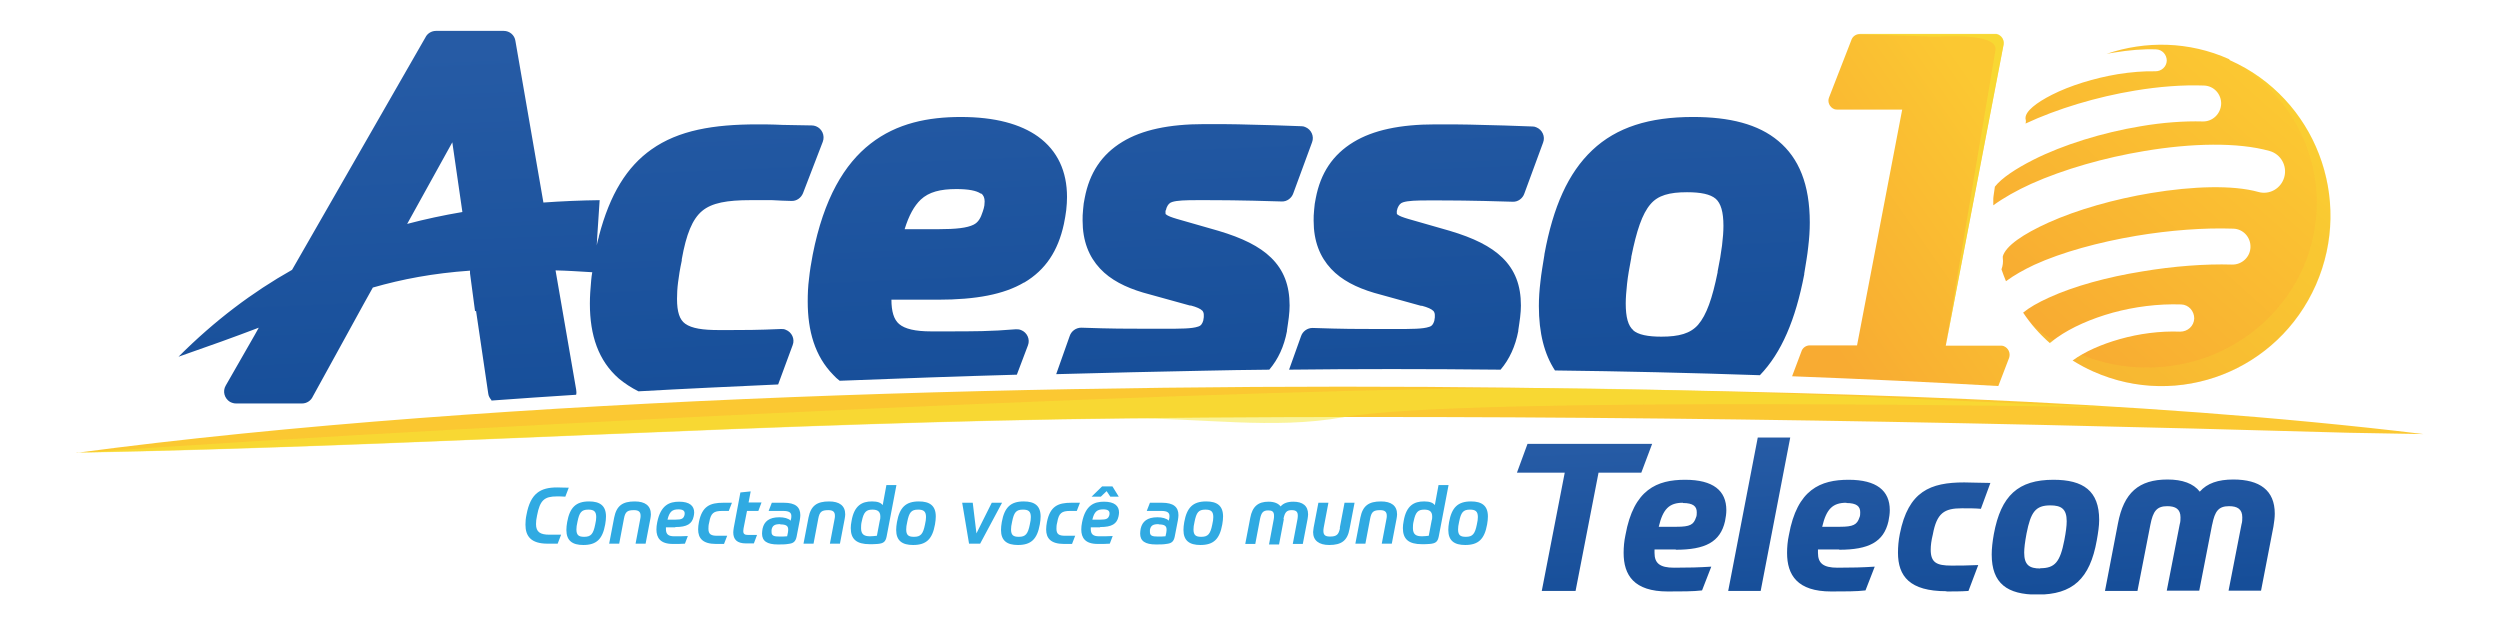
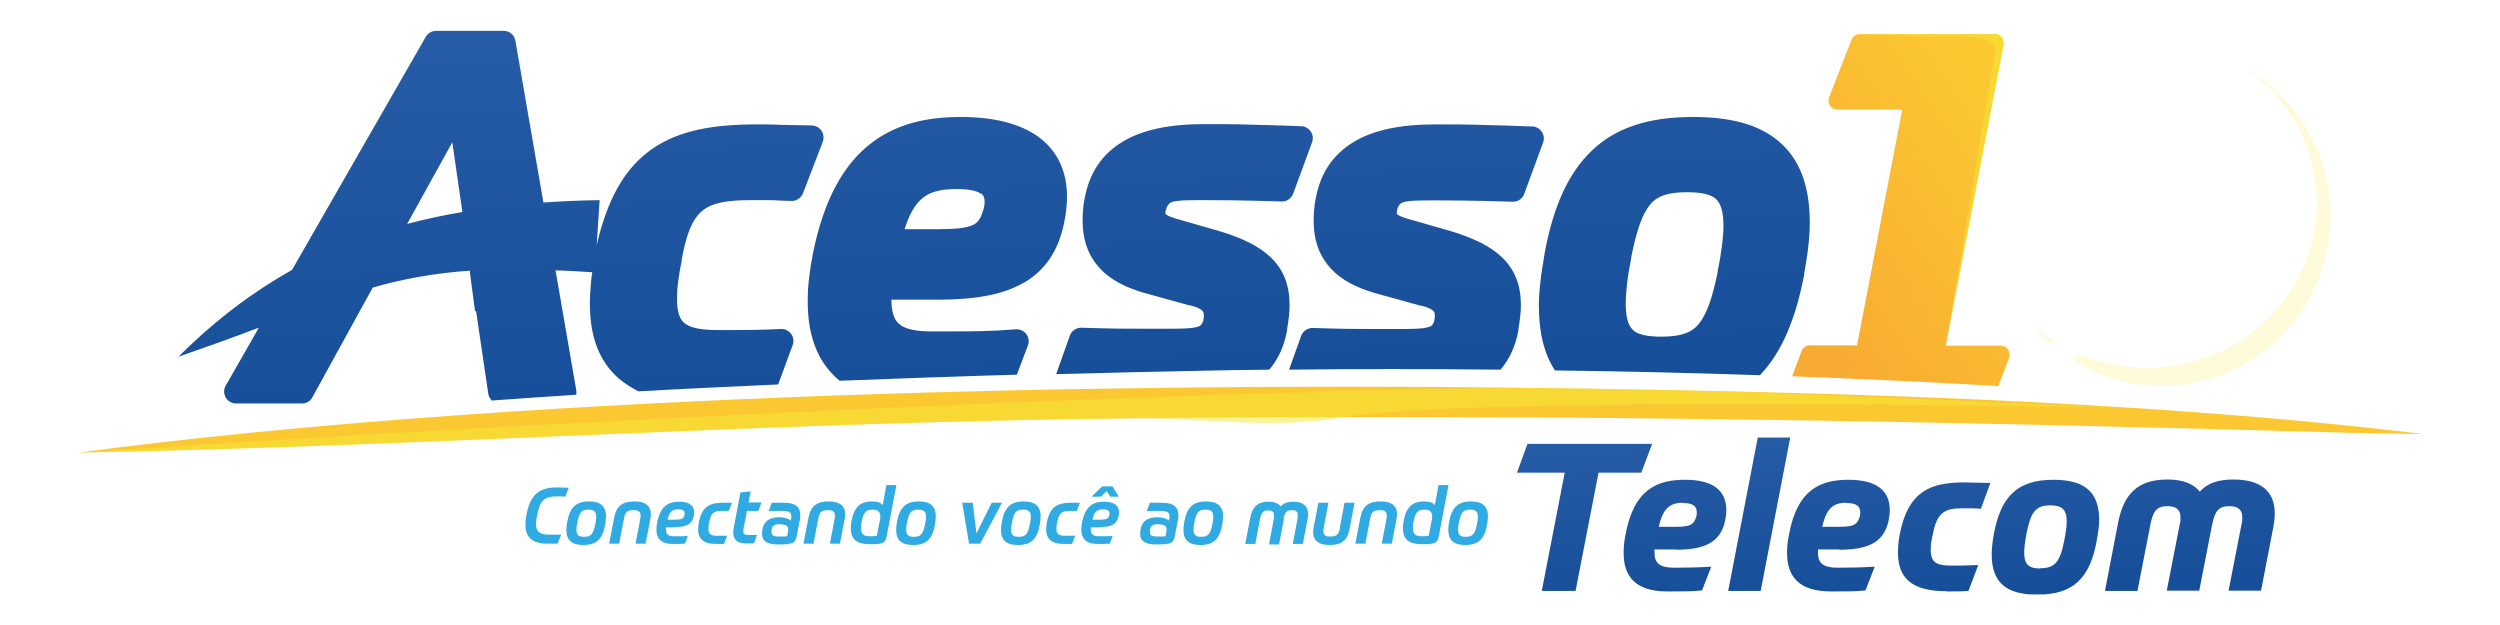
<svg xmlns="http://www.w3.org/2000/svg" xmlns:xlink="http://www.w3.org/1999/xlink" width="320" height="80" viewBox="0 0 91.22 23.67">
  <defs>
    <linearGradient id="lg1" x1="69.96" y1="16.53" x2="70.19" y2="22.56" gradientUnits="userSpaceOnUse">
      <stop offset="0" stop-color="#265ba5" />
      <stop offset="1" stop-color="#164e99" />
    </linearGradient>
    <linearGradient id="lg2" x1="35.62" y1="1.06" x2="36.23" y2="15.39" xlink:href="#lg1" />
    <linearGradient id="lg3" x1="66.09" y1="10.87" x2="74.45" y2="5.05" gradientUnits="userSpaceOnUse">
      <stop offset="0" stop-color="#f8ab32" />
      <stop offset="1" stop-color="#fbc832" />
    </linearGradient>
    <linearGradient id="lg4" x1="76.28" y1="13.34" x2="84.85" y2="3.77" xlink:href="#lg3" />
    <clipPath id="cp1">
      <path style="fill: none" d="M82.05,19.87c.1-.51.24-.7.64-.7.31,0,.5.11.5.42,0,.09,0,.17-.03.27l-.49,2.51h1.23l.47-2.43c.03-.18.05-.34.05-.49,0-.88-.57-1.29-1.57-1.29-.57,0-.99.14-1.27.46-.24-.31-.66-.46-1.22-.46-1.09,0-1.66.5-1.88,1.67l-.49,2.55h1.23l.49-2.51c.1-.51.24-.7.64-.7.31,0,.5.11.5.42,0,.09,0,.17-.03.27l-.49,2.51h1.23l.49-2.51ZM76.04,18.17c-1.33,0-1.99.59-2.26,2.06-.05.28-.08.54-.08.77,0,1.1.59,1.52,1.73,1.52,1.33,0,1.99-.59,2.25-2.06.05-.28.09-.54.09-.77,0-1.1-.6-1.52-1.73-1.52ZM75.54,21.53c-.41,0-.61-.13-.61-.6,0-.17.03-.41.09-.73.16-.81.34-1.06.9-1.06.41,0,.62.13.62.6,0,.18-.03.41-.09.72-.16.83-.36,1.06-.91,1.06ZM71.99,22.4c.24,0,.56,0,.83-.02l.37-.98c-.44.02-.71.02-1.02.02-.55,0-.78-.11-.78-.6,0-.15.02-.34.08-.58.15-.81.43-.99,1.1-.99.28,0,.5,0,.72.02l.36-.98c-.33,0-.76-.02-.99-.02-1.28,0-2.12.33-2.44,1.95-.05.25-.07.49-.07.71,0,.9.45,1.46,1.83,1.46ZM68.19,19.05c.4,0,.53.13.53.35,0,.07,0,.14-.03.2-.09.27-.23.35-.74.35h-.67c.16-.68.4-.91.92-.91ZM67.92,20.82c1.12,0,1.69-.29,1.87-1.08.03-.15.05-.29.05-.42,0-.74-.5-1.15-1.56-1.15s-1.95.36-2.26,2.09c-.05.23-.07.46-.07.68,0,.84.39,1.46,1.67,1.46.5,0,.98,0,1.3-.04l.35-.9c-.47.03-.85.04-1.41.04-.54,0-.74-.17-.74-.56v-.13h.81ZM63.72,22.38h1.23l1.12-5.81h-1.23l-1.12,5.81ZM62,19.05c.4,0,.53.13.53.35,0,.07,0,.14-.03.2-.09.27-.22.35-.74.35h-.67c.16-.68.4-.91.92-.91ZM61.73,20.82c1.12,0,1.69-.29,1.87-1.08.03-.15.05-.29.05-.42,0-.74-.5-1.15-1.56-1.15s-1.95.36-2.26,2.09c-.05.23-.07.46-.07.68,0,.84.39,1.46,1.67,1.46.5,0,.98,0,1.3-.04l.35-.9c-.47.03-.85.04-1.41.04-.54,0-.74-.17-.74-.56v-.13h.81ZM60.43,17.9l.41-1.09h-4.72l-.4,1.09h1.81l-.87,4.48h1.28l.87-4.48h1.61Z" />
    </clipPath>
    <clipPath id="cp2">
      <path style="fill: none" d="M58.57,5.69c.92-.87,2.16-1.26,3.82-1.26,1.38,0,2.47.27,3.23.91.78.65,1.19,1.65,1.19,3.09,0,.3-.02.6-.06.93-.03.3-.09.63-.15,1v.03c-.33,1.72-.86,2.97-1.68,3.82-2.62-.09-5.23-.15-7.76-.18-.4-.61-.61-1.41-.61-2.44,0-.3.02-.6.06-.93.03-.3.09-.63.15-1.01v-.02c.33-1.8.9-3.08,1.81-3.94M60.11,12.5c.2.18.57.25,1.08.25.67,0,1.1-.12,1.39-.45.32-.37.54-1,.74-1.99v-.03c.15-.73.22-1.3.22-1.73,0-.53-.1-.85-.29-1.02-.21-.18-.58-.25-1.09-.25-.67,0-1.1.12-1.38.45-.32.37-.53,1.01-.73,2v.03c-.07.37-.13.7-.16.99-.03.29-.05.53-.05.74,0,.53.09.85.29,1.02ZM51.17,7.96s0,.06,0,.1c0,.03,0,.05.02.06.07.06.21.11.41.17l1.57.45c.91.27,1.56.59,2,1.02.48.47.7,1.05.7,1.81,0,.13-.01.28-.03.45-.02.14-.04.31-.07.49v.03c-.11.57-.33,1.06-.67,1.46-2.82-.03-5.52-.03-8.01,0l.45-1.26c.06-.19.24-.32.44-.32,1.18.04,1.72.04,2.45.04.42,0,.41,0,.67,0,.64,0,1.06,0,1.29-.08.11-.03.16-.1.2-.23l.02-.13s0-.06,0-.09c0-.06-.02-.11-.05-.15-.08-.08-.22-.14-.44-.2h-.04s-1.77-.49-1.77-.49c-.67-.2-1.23-.48-1.63-.91-.42-.45-.66-1.04-.66-1.82,0-.12,0-.26.02-.43.01-.14.03-.29.06-.42.18-.95.64-1.65,1.43-2.13.74-.45,1.76-.67,3.1-.67.61,0,1.12,0,1.73.02.56.01,1.14.03,1.95.06.05,0,.1.01.14.03.23.09.35.35.26.58l-.71,1.93c-.06.18-.24.32-.44.31-1.66-.05-2.28-.05-3.19-.05-.46,0-.77.01-.96.07-.1.03-.16.1-.21.22h0s-.02.08-.03.11ZM42.41,7.96s0,.06,0,.1c0,.03,0,.05.02.06.07.06.21.11.41.17l1.57.45c.91.27,1.56.59,2,1.02.48.47.7,1.05.7,1.81,0,.13-.01.28-.03.45-.02.14-.04.31-.07.49v.03c-.11.58-.33,1.06-.67,1.46-.86.01-1.69.02-2.5.04-1.74.03-3.61.08-5.57.13l.51-1.44c.06-.19.24-.32.44-.32,1.18.04,1.72.04,2.45.04.42,0,.41,0,.68,0,.64,0,1.06,0,1.29-.08.11-.03.16-.1.2-.23l.02-.13s0-.06,0-.09c0-.06-.02-.11-.05-.15-.08-.08-.22-.14-.44-.2h-.04s-1.77-.49-1.77-.49c-.67-.2-1.23-.48-1.63-.91-.42-.45-.66-1.04-.66-1.82,0-.12,0-.26.02-.43.01-.14.03-.29.06-.42.18-.95.64-1.65,1.43-2.13.74-.45,1.76-.67,3.1-.67.61,0,1.12,0,1.73.02.56.01,1.14.03,1.95.06.05,0,.1.01.14.03.23.09.35.35.26.58l-.71,1.93c-.06.18-.24.32-.44.31-1.65-.05-2.28-.05-3.19-.05-.46,0-.77.01-.96.07-.1.03-.16.1-.21.22h0s-.02.08-.03.11ZM35.41,7.33c-.16-.11-.46-.17-.92-.17-.61,0-1.04.11-1.35.4-.25.24-.45.6-.61,1.12h1.27c.69,0,1.1-.05,1.34-.17.18-.09.27-.25.35-.5h0c.03-.09.05-.16.06-.23,0-.05.01-.11.01-.15,0-.13-.04-.24-.13-.3ZM37.05,10.7c-.76.45-1.82.65-3.26.65h-1.76c0,.44.09.75.29.92.22.19.62.28,1.21.28h0s.59,0,.59,0c1.01,0,1.68,0,2.62-.08h0c.06,0,.13,0,.2.03.23.09.35.35.26.58l-.42,1.11c-2.15.06-4.4.14-6.71.23-.09-.07-.17-.14-.24-.22-.7-.71-.97-1.67-.97-2.78,0-.28.01-.57.05-.87.03-.29.08-.6.14-.91h0c.42-2.13,1.2-3.43,2.19-4.2,1-.78,2.19-1.01,3.42-1.01,1.3,0,2.26.27,2.92.74.75.54,1.1,1.33,1.1,2.29,0,.15-.01.32-.03.5-.02.16-.05.34-.09.53-.22,1.01-.69,1.73-1.5,2.21ZM15.78,8.02l-.38-2.63-1.71,3.09c.68-.18,1.38-.33,2.09-.45ZM16.88,15.15c-.06-.07-.11-.15-.12-.25l-.46-3.12h-.04l-.19-1.43v-.1c-1.41.1-2.56.32-3.68.64l-.34.61-.78,1.42h0s-1.15,2.09-1.15,2.09c-.07.16-.23.27-.41.27h-2.5c-.08,0-.15-.02-.23-.06-.21-.13-.29-.4-.16-.62l1.1-1.92.15-.27c-.89.34-1.89.7-3.04,1.1,1.38-1.38,2.81-2.45,4.3-3.29L14.38,1.42c.07-.15.23-.25.4-.25h2.57c.22,0,.41.16.44.38l1.06,6.12c.7-.05,1.4-.08,2.13-.09l-.09,1.36h0s-.02.35-.02.35c.02-.11.05-.22.08-.32v-.02c.42-1.61,1.07-2.64,1.99-3.29,1.03-.73,2.36-.95,4.01-.95.19,0,.56,0,.95.02.35,0,.71.02,1.11.02.05,0,.11.01.16.03.23.09.35.35.26.59l-.75,1.95c-.07.17-.24.3-.44.29-.23,0-.48-.02-.73-.03-.22,0-.49,0-.82,0-.88,0-1.46.1-1.83.41-.37.31-.6.88-.77,1.83v.05c-.07.32-.11.58-.14.82-.03.23-.04.44-.04.63,0,.5.1.79.31.94.25.18.67.24,1.28.24.32,0,.1,0,.4,0,.52,0,1.06,0,1.95-.04.06,0,.12,0,.18.03.23.09.35.35.26.58l-.55,1.49c-1.75.08-3.52.16-5.29.26-.28-.14-.52-.3-.74-.48-.78-.68-1.1-1.64-1.1-2.84,0-.28.02-.57.05-.89.01-.1.02-.2.04-.3-.49-.03-.95-.06-1.39-.07l.78,4.51s.01.07.01.1,0,.07-.01.1c-1.07.07-2.14.14-3.21.22ZM20.9,8.93h0" />
    </clipPath>
    <clipPath id="cp3">
      <path style="fill: none" d="M66.14,14.25l.35-.93c.04-.14.17-.24.32-.24h1.79l1.71-8.93h-2.46s-.08,0-.12-.02c-.17-.07-.26-.27-.19-.44l.84-2.16c.04-.14.17-.24.32-.24h5.12s.04,0,.06,0c.18.04.3.21.27.4l-2.19,11.4h2.08s.08,0,.12.02c.17.07.26.26.2.44l-.41,1.07c-2.56-.15-5.19-.27-7.81-.37" />
    </clipPath>
    <clipPath id="cp4">
-       <path style="fill: none; clip-rule: evenodd" d="M82.72,2.28c3.23,1.44,4.69,5.24,3.26,8.5-1.43,3.26-5.2,4.73-8.43,3.29-.28-.12-.54-.27-.79-.42h.01c.45-.33,1.08-.61,1.79-.81.71-.2,1.5-.31,2.28-.28.28,0,.52-.21.53-.5,0-.28-.21-.52-.49-.53-.89-.03-1.78.09-2.59.31-.83.23-1.57.56-2.11.94-.1.07-.19.14-.28.21-.39-.34-.73-.73-1.01-1.15.23-.19.56-.38.98-.57.94-.43,2.21-.78,3.53-.99,1.18-.2,2.39-.29,3.4-.26.37.01.69-.28.7-.66.01-.38-.28-.69-.65-.7-1.11-.04-2.41.06-3.67.27-1.42.24-2.82.62-3.87,1.1-.4.19-.76.39-1.07.62-.06-.15-.12-.3-.17-.45.05-.13.07-.28.05-.43,0-.02,0-.04,0-.06.11-.4.78-.85,1.73-1.28,1.09-.49,2.5-.89,3.89-1.12,1.57-.26,3.09-.31,4.06-.04.42.12.86-.13.98-.56.12-.43-.13-.87-.55-.99-1.2-.34-2.97-.3-4.75,0-1.51.25-3.05.69-4.28,1.24-.55.25-1.05.53-1.46.83.01-.24.04-.48.08-.72.26-.33.79-.68,1.46-1.02,1.13-.57,2.62-1.03,4.07-1.27.82-.14,1.63-.2,2.34-.18.37.01.68-.28.7-.66.01-.38-.28-.69-.65-.7-.81-.03-1.71.04-2.61.19-1.46.24-2.95.69-4.15,1.25.02-.06.02-.12,0-.18,0-.01,0-.02,0-.03,0-.26.41-.58,1-.88.69-.35,1.6-.63,2.49-.78.5-.08.99-.12,1.43-.11.23,0,.42-.17.43-.4,0-.23-.17-.42-.4-.43-.49-.02-1.04.03-1.59.12-.1.02-.2.03-.29.05,1.47-.5,3.12-.48,4.64.2" />
-     </clipPath>
+       </clipPath>
  </defs>
  <g style="clip-path: url(#cp1)">
    <rect style="fill: url(#lg1)" x="55.72" y="16.57" width="28.7" height="5.94" />
  </g>
  <g style="clip-path: url(#cp2)">
    <rect style="fill: url(#lg2)" x="5.03" y="1.17" width="61.78" height="14.12" />
  </g>
  <g style="clip-path: url(#cp3)">
    <rect style="fill: url(#lg3)" x="66.14" y="1.28" width="8.28" height="13.34" />
  </g>
  <path style="fill: #30aae2" d="M53.98,18.99c-.5,0-.73.23-.83.78-.02.12-.03.21-.03.3,0,.41.23.57.64.57.5,0,.73-.22.83-.78.02-.12.03-.21.03-.3,0-.41-.23-.57-.64-.57M53.78,20.33c-.2,0-.29-.06-.29-.28,0-.07.01-.17.04-.29.07-.35.15-.46.41-.46.2,0,.3.06.3.28,0,.07-.01.17-.04.29-.07.35-.16.46-.41.46ZM52.12,20.31c-.21,0-.34-.06-.34-.31,0-.07,0-.16.03-.27.07-.34.17-.43.4-.43.18,0,.3.06.3.26,0,.04,0,.1-.02.15l-.11.58c-.08.01-.19.02-.25.02ZM52.2,18.99c-.37,0-.67.15-.77.74-.02.1-.03.19-.03.27,0,.42.22.61.72.61.07,0,.2,0,.3-.01.22-.02.3-.08.34-.29l.37-1.94h-.38l-.14.76c-.07-.09-.19-.14-.4-.14ZM50.16,19.64c.05-.26.13-.32.38-.32.17,0,.25.06.25.21,0,.03,0,.07-.01.11l-.18.95h.38l.18-.94c.01-.06.02-.12.02-.17,0-.33-.22-.49-.61-.49-.46,0-.69.16-.78.61l-.19.99h.38l.18-.95ZM49.02,19.99c-.05.26-.13.33-.38.33-.17,0-.25-.05-.25-.21,0-.02,0-.07.01-.12l.18-.95h-.38l-.18.94c0,.05-.02.11-.02.17,0,.32.22.49.61.49.46,0,.69-.16.77-.61l.19-.99h-.38l-.18.95ZM46.88,19.64c.05-.24.12-.32.31-.32.15,0,.23.05.23.2,0,.04,0,.06-.01.13l-.18.95h.38l.18-.94c.01-.07.02-.13.02-.18,0-.33-.21-.48-.56-.48-.22,0-.38.06-.48.18-.09-.12-.25-.18-.46-.18-.39,0-.61.18-.69.61l-.19.99h.38l.18-.95c.05-.24.12-.32.31-.32.14,0,.22.04.22.2,0,.04,0,.08-.01.13l-.18.96h.38l.18-.95ZM43.95,18.99c-.5,0-.73.23-.83.78-.02.12-.03.21-.03.3,0,.41.23.57.64.57.5,0,.73-.22.83-.78.02-.12.03-.21.03-.3,0-.41-.23-.57-.64-.57ZM43.76,20.33c-.2,0-.29-.06-.29-.28,0-.07.01-.17.04-.29.07-.35.15-.46.41-.46.2,0,.3.06.3.28,0,.07-.01.17-.04.29-.07.35-.16.46-.41.46ZM42.15,19.86c.21,0,.3.05.3.19,0,.02,0,.07-.01.12l-.03.14c-.09.01-.18.01-.29.01-.21,0-.3-.03-.3-.17,0-.02,0-.05,0-.08.03-.17.12-.22.33-.22ZM42.1,19.59c-.38,0-.57.16-.63.43-.01.06-.02.13-.02.19,0,.28.19.41.6.41.13,0,.29,0,.39-.02.19-.02.28-.08.32-.28l.12-.62c.01-.07.02-.13.02-.19,0-.31-.19-.47-.62-.47-.17,0-.33,0-.46,0l-.12.31c.23,0,.35,0,.55,0,.22,0,.31.06.31.19,0,.03,0,.09-.02.14v.04c-.1-.09-.25-.13-.44-.13ZM40.31,18.81h.33l-.24-.39h-.39l-.4.39h.35l.22-.21.14.21ZM40.05,19.29c.18,0,.24.06.24.15,0,.02,0,.05-.01.08-.04.12-.1.16-.34.16h-.3c.07-.3.18-.39.41-.39ZM39.94,19.96c.44,0,.63-.12.69-.4.01-.05.02-.1.02-.15,0-.25-.17-.41-.57-.41-.37,0-.7.13-.83.78-.02.1-.03.19-.03.27,0,.32.15.55.62.55.19,0,.34,0,.46-.01l.11-.29c-.18.01-.3.01-.52.01s-.31-.08-.31-.27c0-.02,0-.04,0-.07h.35ZM38.57,20.6c.08,0,.2,0,.3,0l.12-.31c-.18,0-.27,0-.38,0-.22,0-.33-.05-.33-.26,0-.07,0-.14.03-.25.06-.35.17-.43.49-.43.09,0,.18,0,.25,0l.12-.31c-.1,0-.25,0-.33,0-.5,0-.8.13-.92.73-.02.1-.03.2-.03.28,0,.34.18.55.68.55ZM37.04,18.99c-.5,0-.73.23-.83.78-.02.12-.03.21-.03.3,0,.41.23.57.64.57.5,0,.73-.22.83-.78.02-.12.03-.21.03-.3,0-.41-.23-.57-.64-.57ZM36.85,20.33c-.2,0-.29-.06-.29-.28,0-.07.01-.17.04-.29.07-.35.15-.46.41-.46.2,0,.3.06.3.28,0,.07-.01.17-.04.29-.07.35-.16.46-.41.46ZM35.1,19.04h-.39l.26,1.55h.42l.83-1.55h-.39l-.58,1.16-.14-1.16ZM33.07,18.99c-.5,0-.73.23-.83.78-.02.12-.03.21-.03.3,0,.41.23.57.64.57.5,0,.73-.22.83-.78.02-.12.03-.21.03-.3,0-.41-.23-.57-.64-.57ZM32.88,20.33c-.2,0-.29-.06-.29-.28,0-.07.01-.17.04-.29.07-.35.15-.46.41-.46.2,0,.3.06.3.28,0,.07-.01.17-.04.29-.07.35-.16.46-.41.46ZM31.22,20.31c-.21,0-.34-.06-.34-.31,0-.07,0-.16.03-.27.07-.34.17-.43.4-.43.18,0,.3.06.3.26,0,.04,0,.1-.02.15l-.11.58c-.08.01-.19.02-.25.02ZM31.29,18.99c-.37,0-.67.15-.77.74-.02.1-.03.19-.03.27,0,.42.22.61.72.61.07,0,.2,0,.3-.01.22-.02.3-.08.34-.29l.37-1.94h-.38l-.14.76c-.07-.09-.19-.14-.4-.14ZM29.26,19.64c.05-.26.13-.32.38-.32.17,0,.25.06.25.21,0,.03,0,.07-.01.11l-.18.95h.38l.18-.94c.01-.06.02-.12.02-.17,0-.33-.22-.49-.61-.49-.46,0-.69.16-.78.61l-.19.99h.38l.18-.95ZM27.82,19.86c.21,0,.3.05.3.19,0,.02,0,.07-.01.12l-.03.14c-.09.01-.18.01-.29.01-.21,0-.3-.03-.3-.17,0-.02,0-.05,0-.08.03-.17.12-.22.33-.22ZM27.78,19.59c-.38,0-.57.16-.63.43-.01.06-.02.13-.02.19,0,.28.19.41.6.41.13,0,.29,0,.39-.02.19-.02.28-.08.32-.28l.12-.62c.01-.07.02-.13.02-.19,0-.31-.19-.47-.62-.47-.17,0-.33,0-.46,0l-.12.31c.23,0,.35,0,.55,0,.22,0,.31.06.31.19,0,.03,0,.09-.02.14v.04c-.1-.09-.25-.13-.44-.13ZM26.42,20.13s0-.07.01-.12l.13-.66h.43l.12-.32h-.49l.08-.42-.39.04-.25,1.33c-.01.07-.02.13-.02.18,0,.27.14.42.48.42h.3l.12-.32h-.33c-.14,0-.19-.04-.19-.14ZM25.39,20.6c.08,0,.2,0,.3,0l.12-.31c-.18,0-.27,0-.38,0-.22,0-.33-.05-.33-.26,0-.07,0-.14.03-.25.06-.35.17-.43.49-.43.09,0,.18,0,.25,0l.12-.31c-.1,0-.25,0-.33,0-.5,0-.8.13-.92.73-.02.1-.03.2-.03.28,0,.34.18.55.68.55ZM23.96,19.29c.18,0,.24.06.24.15,0,.02,0,.05-.01.08-.04.12-.1.16-.34.16h-.3c.07-.3.18-.39.41-.39ZM23.85,19.96c.44,0,.63-.12.69-.4.01-.05.02-.1.02-.15,0-.25-.17-.41-.57-.41-.37,0-.7.13-.83.78-.02.1-.03.19-.03.27,0,.32.15.55.62.55.19,0,.34,0,.46-.01l.11-.29c-.18.01-.3.01-.52.01s-.31-.08-.31-.27c0-.02,0-.04,0-.07h.35ZM21.9,19.64c.05-.26.13-.32.38-.32.17,0,.25.06.25.21,0,.03,0,.07-.01.11l-.18.95h.38l.18-.94c.01-.06.02-.12.02-.17,0-.33-.22-.49-.61-.49-.46,0-.69.16-.78.61l-.19.99h.38l.18-.95ZM20.58,18.99c-.5,0-.73.23-.83.78-.02.12-.03.21-.03.3,0,.41.23.57.64.57.5,0,.73-.22.83-.78.02-.12.03-.21.03-.3,0-.41-.23-.57-.64-.57ZM20.39,20.33c-.2,0-.29-.06-.29-.28,0-.07.01-.17.04-.29.07-.35.15-.46.41-.46.2,0,.3.06.3.28,0,.07-.01.17-.04.29-.07.35-.16.46-.41.46ZM19.51,20.25c-.16,0-.26,0-.43,0-.35,0-.51-.1-.51-.4,0-.09.01-.2.04-.33.11-.58.28-.72.75-.72.1,0,.21,0,.32.01l.13-.34c-.2,0-.3-.01-.44-.01-.63,0-1.01.22-1.16,1.03-.03.14-.04.26-.04.38,0,.44.21.72.84.72.15,0,.23,0,.38,0l.13-.34Z" />
  <path style="fill-rule: evenodd;  fill: #fbc832" d="M1.17,17.15c16.02-2.14,38.03-2.66,54.27-2.47,11.1.14,23.64.43,34.62,1.76l-2.82-.05c-15.81-.45-30.41-.71-46.25-.55-13.42.14-26.56,1.05-39.82,1.3" />
  <path style="opacity: .5; fill: #f7e935; fill-rule: evenodd" d="M1.17,17.15c16.81-1.17,45.46-2.5,55.42-2.45,7.19.03,14.5.44,21.76.73,0,0-24.63-.45-29.2.37-2.65.48-5.41.02-8.16.05-13.42.14-26.56,1.05-39.82,1.3" />
  <g style="clip-path: url(#cp4)">
    <rect style="fill: url(#lg4)" x="73.76" y="1.57" width="13.65" height="13.94" />
  </g>
  <path style="opacity: .5; fill: #f7e935" d="M68.7,1.28h5.12s.04,0,.06,0c.18.04.3.21.27.4l-2.19,11.4c3.34,0,3.86,0,0,0l1.88-11.17c.13-.7-2.12-.51-2.36-.52-.89-.04-3.44-.1-2.79-.1" />
  <path style="opacity: .18; fill: #f7e935; fill-rule: evenodd" d="M76.05,12.9s-.09.07-.14.11c-.28-.25-.53-.52-.76-.8.28.26.58.49.9.69M83.1,2.46c2.96,1.56,4.26,5.19,2.89,8.32-1.43,3.26-5.2,4.73-8.43,3.29-.28-.12-.54-.27-.79-.42h.01c.1-.08.2-.14.32-.21.76.31,1.6.48,2.49.48,3.55,0,6.42-2.79,6.42-6.24,0-2.18-1.16-4.11-2.9-5.22Z" />
</svg>